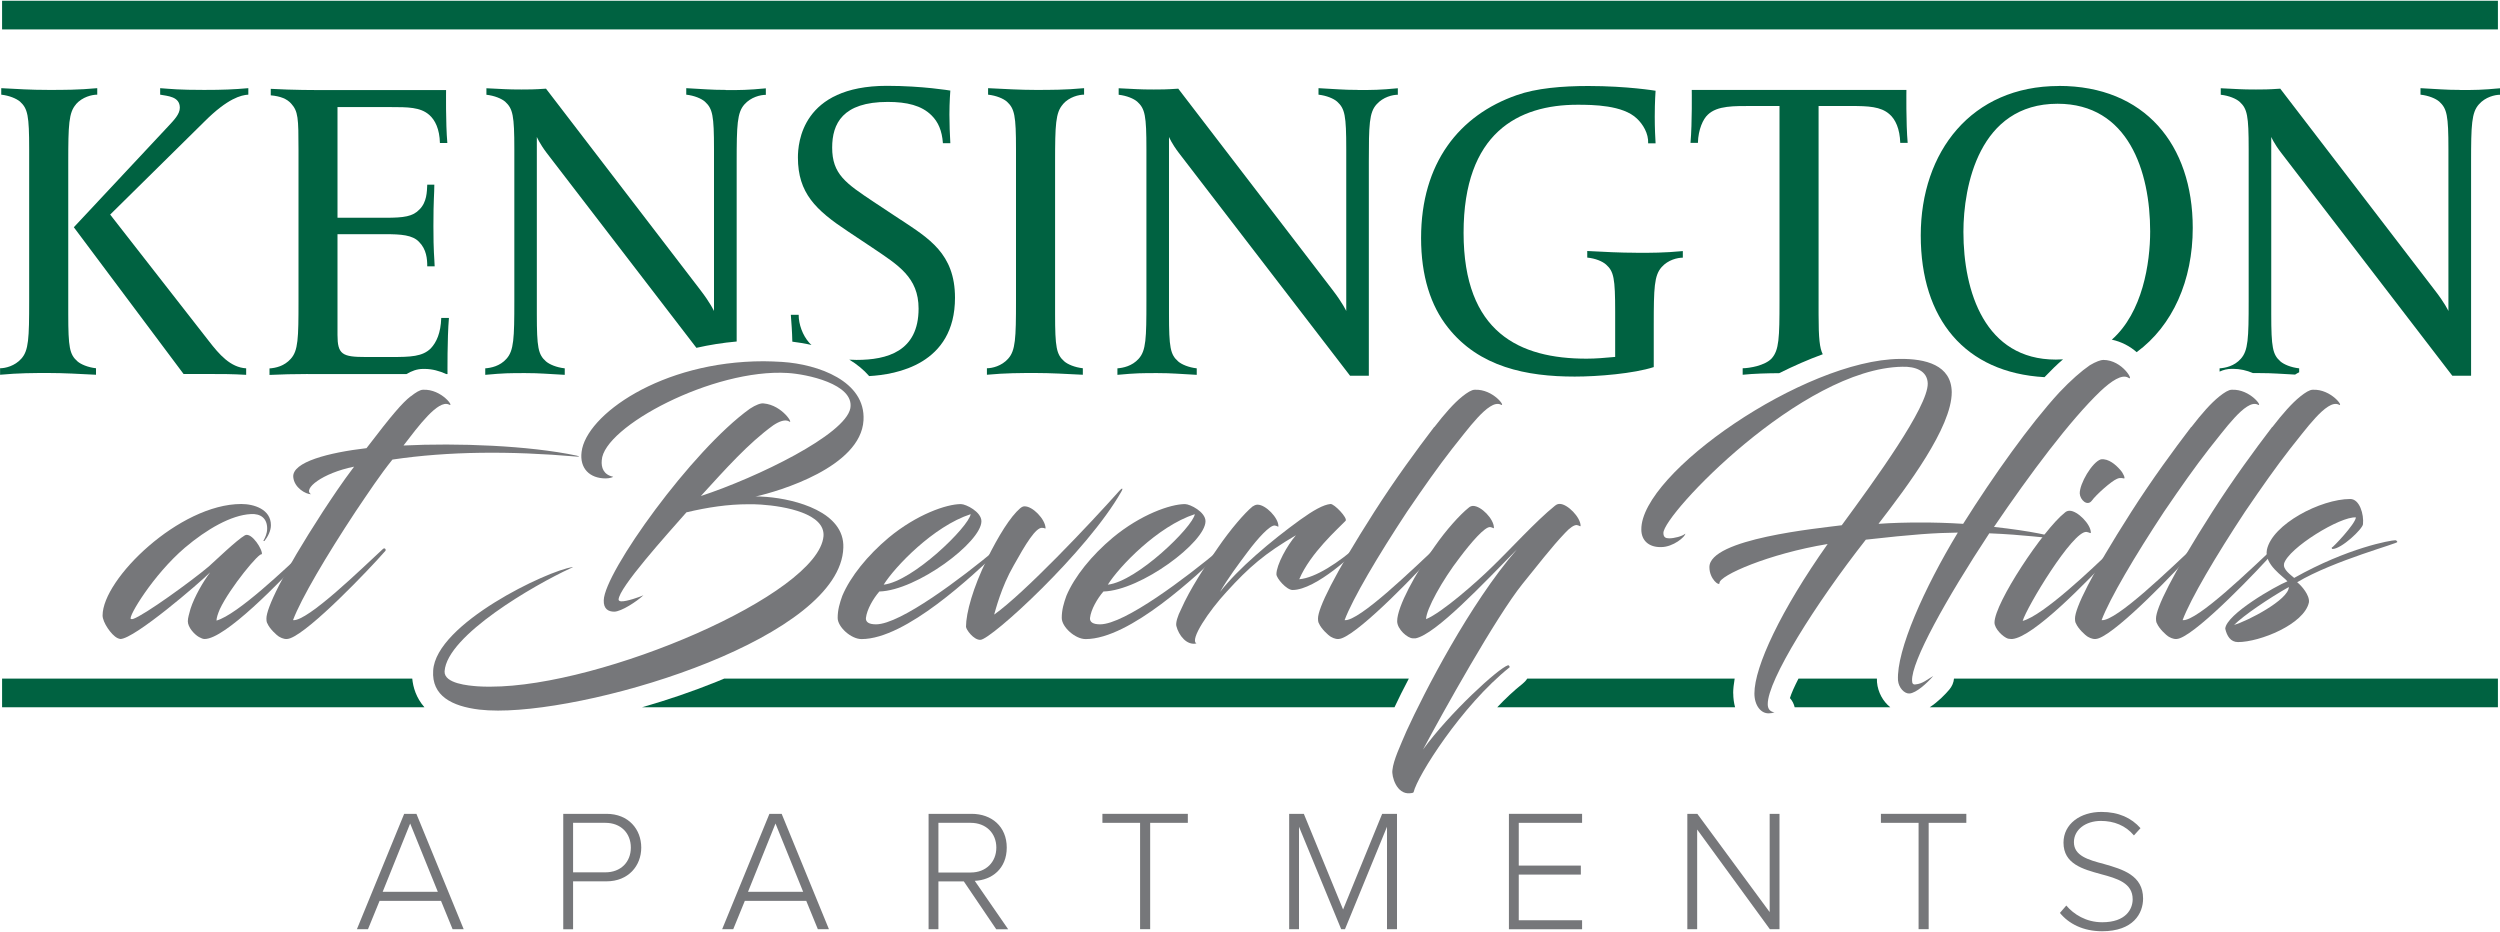
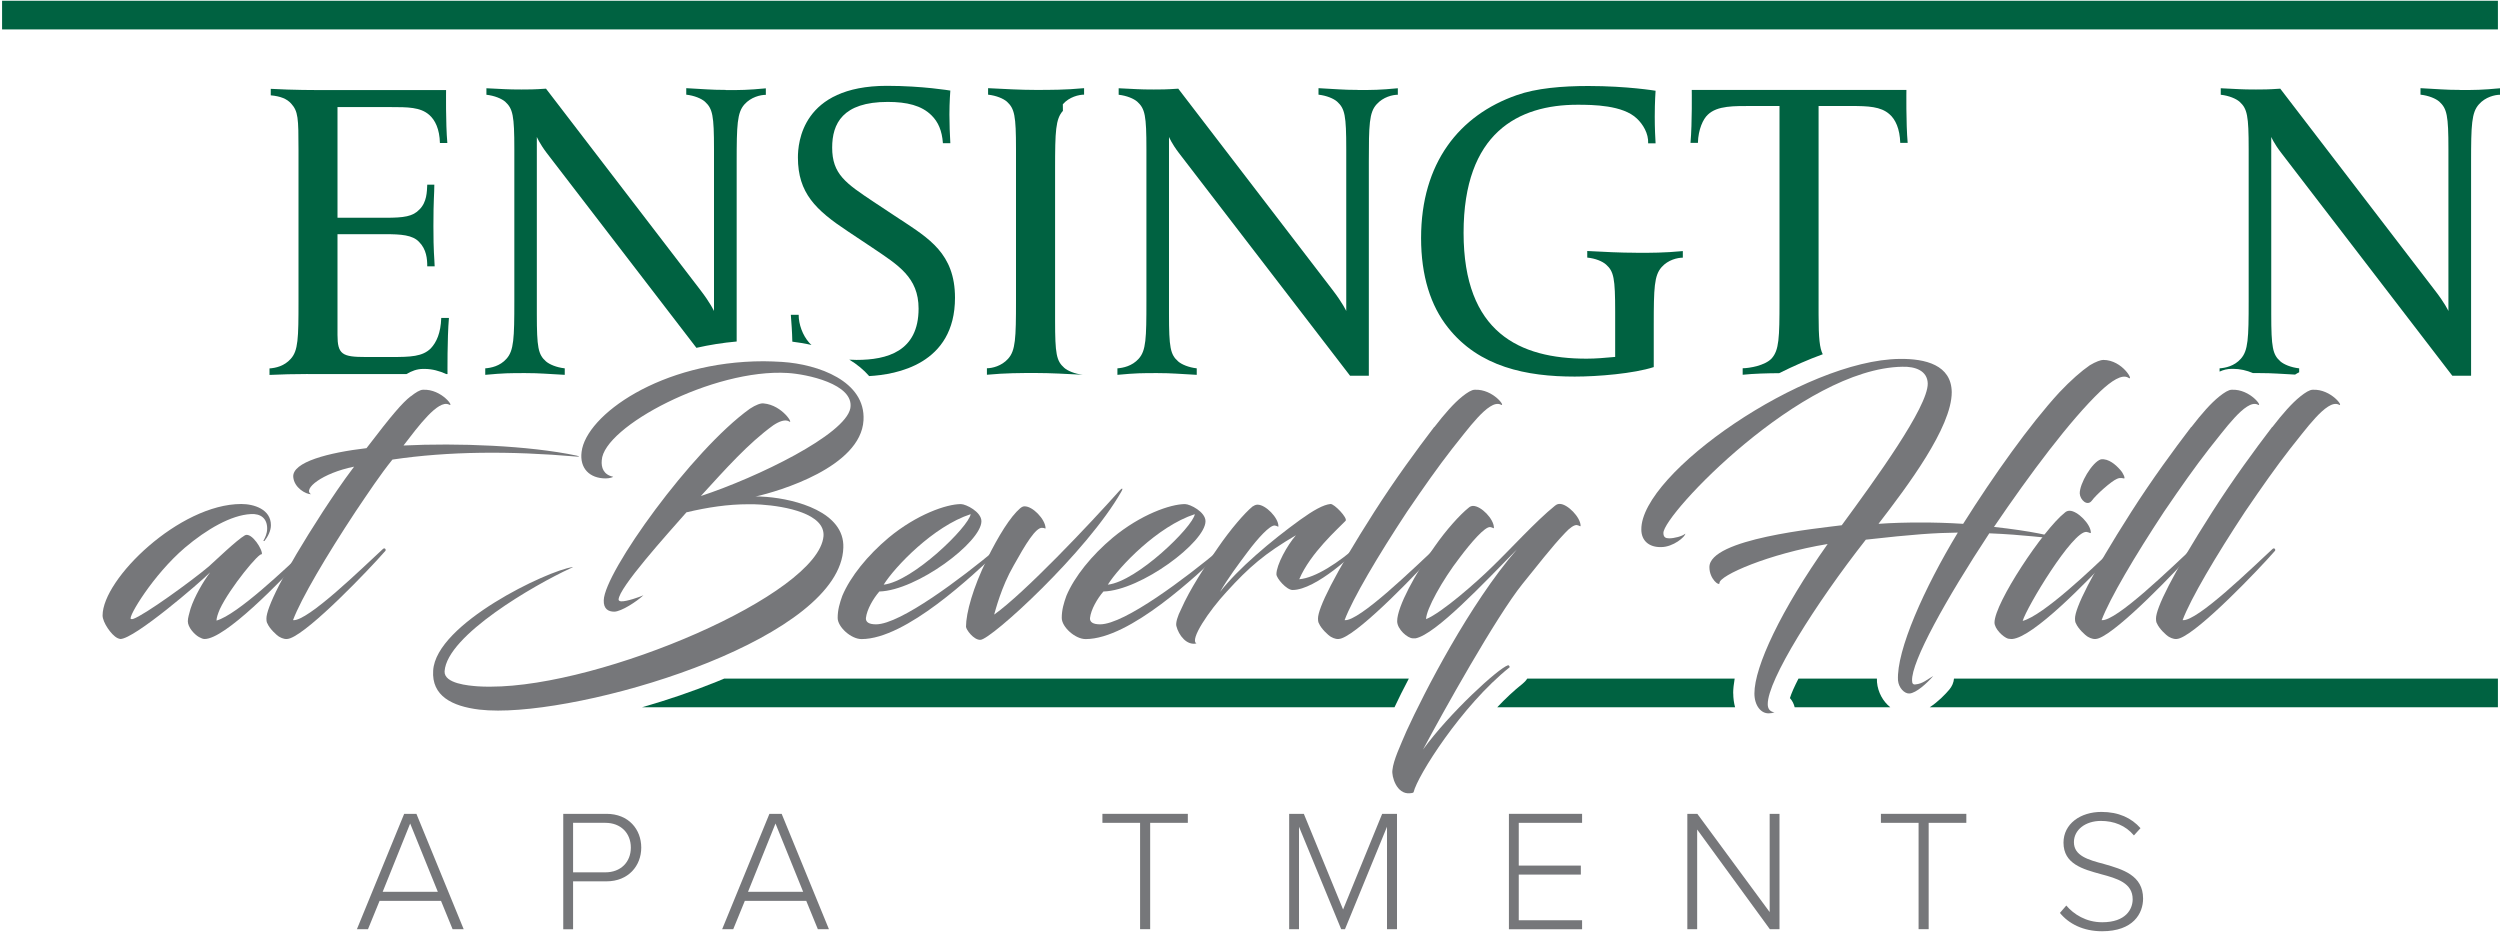
<svg xmlns="http://www.w3.org/2000/svg" id="logos" viewBox="0 0 300 111.84">
  <defs>
    <style>
      .cls-1 {
        fill: #006241;
      }

      .cls-1, .cls-2 {
        stroke-width: 0px;
      }

      .cls-2 {
        fill: #76777a;
      }
    </style>
  </defs>
  <g>
-     <path class="cls-1" d="M29.8,11.36v-.78c-1.72.15-3.02.21-5.31.21-3.02,0-3.91-.11-5.27-.21v.78c.89.17,2.36.21,2.36,1.57,0,.78-.73,1.51-1.36,2.19l-11.36,12.15,13.17,17.61h3.02c1.72,0,2.72,0,4.49.1v-.78c-1.89-.11-3.23-1.66-4.49-3.29l-11.83-15.16,11.31-11.16c2.81-2.81,4.42-3.18,5.26-3.23ZM9.11,12.51c.79-.89,1.93-1.15,2.56-1.15v-.78c-2.25.21-4.02.21-5.84.21-2.3,0-3.65-.11-5.68-.21v.78c.98.11,1.82.47,2.25.83.93.85,1.1,1.68,1.1,5.69v18.23c0,4.49-.06,5.95-.94,6.93-.79.89-1.93,1.15-2.55,1.15v.78c2.23-.21,4.01-.21,5.84-.21s3.65.11,5.67.21v-.78c-.98-.11-1.82-.47-2.23-.83-.94-.83-1.1-1.66-1.1-5.68v-18.23c0-4.48.06-5.95.93-6.93Z" />
    <path class="cls-1" d="M53.84,38.15h-.89c-.06,1.83-.58,2.93-1.25,3.65-1,1-2.45,1.04-4.74,1.04h-3.08c-2.81,0-3.38-.31-3.38-2.65v-12.09h5.67c1.98,0,3.34.1,4.12.93.89.89.98,2.04.98,2.93h.89c-.04-1.21-.15-1.62-.15-4.85s.11-3.8.11-4.95h-.85c-.04.83-.04,2.09-.93,2.97-.79.85-1.87,1-4.06,1h-5.78v-13.28h6.35c2.08,0,3.59,0,4.65.93.72.62,1.25,1.72,1.29,3.38h.89c-.21-2.38-.15-6.35-.15-6.35h-13.39c-2.91,0-4.8,0-7.65-.15v.78c1.19.11,1.93.42,2.44.98.85.94.89,1.72.89,5.59v18.12c0,4.49-.04,5.95-.93,6.93-.79.89-1.83,1.1-2.55,1.15v.78c2.91-.15,5.93-.1,8.85-.1h7.58c.6-.36,1.26-.62,2.01-.62h.17c.89,0,1.79.24,2.61.62h.14s-.04-4.33.17-6.72Z" />
    <path class="cls-1" d="M87.09,10.79c-1.83,0-2.72-.11-4.74-.21v.78c.98.11,1.82.47,2.23.83.94.85,1.1,1.68,1.1,5.69v19.44s-.42-.94-1.66-2.55l-18.5-24.13c-1.41.1-2.14.1-2.93.1-1.82,0-2.18-.06-4.22-.15v.78c.98.11,1.83.47,2.25.83.93.85,1.1,1.68,1.1,5.69v18.23c0,4.49-.06,5.95-.94,6.93-.78.89-1.87,1.1-2.55,1.15v.78c2.23-.21,2.97-.21,4.8-.21s2.7.11,4.74.21v-.78c-1-.11-1.83-.47-2.25-.83-.94-.83-1.1-1.66-1.1-5.68v-21.26s.32.78,1.19,1.93l17.96,23.38c1.54-.35,3.15-.61,4.83-.76v-21.52c0-4.48.06-5.95.93-6.93.79-.89,1.93-1.15,2.57-1.15v-.78c-2.25.21-2.98.21-4.8.21Z" />
    <path class="cls-1" d="M97.09,41.11c-.78-.89-1.25-2.19-1.25-3.33h-.94c.08,1.11.15,1.9.18,3.22.78.1,1.55.22,2.3.4-.1-.08-.19-.19-.29-.29ZM108.08,26.37l-3.23-2.14c-3.38-2.25-4.99-3.34-4.99-6.52,0-2.87,1.25-5.48,6.67-5.48,2.29,0,4.06.42,5.26,1.62.79.78,1.25,1.82,1.36,3.33h.89c-.06-1.14-.11-2.19-.11-3.44,0-1.51.11-2.87.11-2.87,0,0-3.34-.57-7.61-.57-10.22,0-10.68,6.88-10.68,8.6,0,4.27,2.14,6.31,5.99,8.86l2.97,1.98c3.08,2.08,5.52,3.54,5.52,7.29,0,5.16-3.8,6.16-7.45,6.16-.29,0-.57-.01-.86-.03.92.55,1.73,1.22,2.38,1.97,3.23-.18,10.3-1.39,10.3-9.4,0-5.31-3.18-7.14-6.52-9.37Z" />
-     <path class="cls-1" d="M127.54,12.51c.78-.89,1.93-1.15,2.55-1.15v-.78c-2.25.21-4.02.21-5.84.21s-3.65-.11-5.68-.21v.78c1,.11,1.83.47,2.25.83.93.85,1.1,1.68,1.1,5.69v18.23c0,4.49-.06,5.95-.94,6.93-.78.89-1.93,1.15-2.55,1.15v.78c2.23-.21,4.01-.21,5.84-.21s3.65.11,5.67.21v-.78c-.98-.11-1.82-.47-2.23-.83-.94-.83-1.1-1.66-1.1-5.68v-18.23c0-4.48.06-5.95.94-6.93Z" />
+     <path class="cls-1" d="M127.54,12.51c.78-.89,1.93-1.15,2.55-1.15v-.78c-2.25.21-4.02.21-5.84.21s-3.65-.11-5.68-.21v.78c1,.11,1.83.47,2.25.83.93.85,1.1,1.68,1.1,5.69v18.23c0,4.49-.06,5.95-.94,6.93-.78.89-1.93,1.15-2.55,1.15v.78c2.23-.21,4.01-.21,5.84-.21s3.65.11,5.67.21c-.98-.11-1.82-.47-2.23-.83-.94-.83-1.1-1.66-1.1-5.68v-18.23c0-4.48.06-5.95.94-6.93Z" />
    <path class="cls-1" d="M162.96,10.79c-1.83,0-2.72-.11-4.74-.21v.78c.98.11,1.82.47,2.23.83.94.85,1.1,1.68,1.1,5.69v19.44s-.42-.94-1.66-2.55l-18.5-24.13c-1.41.1-2.14.1-2.93.1-1.82,0-2.19-.06-4.22-.15v.78c.98.11,1.82.47,2.23.83.94.85,1.1,1.68,1.1,5.69v18.23c0,4.49-.04,5.95-.93,6.93-.79.89-1.89,1.1-2.55,1.15v.78c2.23-.21,2.97-.21,4.78-.21s2.72.11,4.74.21v-.78c-.98-.11-1.82-.47-2.23-.83-.94-.83-1.1-1.66-1.1-5.68v-21.26s.31.78,1.19,1.93l20.54,26.73h2.25v-25.64c0-4.48.04-5.95.93-6.93.79-.89,1.93-1.15,2.55-1.15v-.78c-2.23.21-2.97.21-4.78.21Z" />
    <path class="cls-1" d="M196.31,30.33c-1.82,0-3.8-.1-5.84-.21v.79c1,.1,1.83.46,2.25.83.94.83,1.1,1.66,1.1,5.67v5.42c-1.25.11-2.25.21-3.44.21-8.03,0-14.75-3.12-14.75-15.11s6.57-15.36,13.66-15.36c1.87,0,5.46.04,7.14,1.66.72.68,1.4,1.77,1.35,2.97h.89c-.04-.68-.1-1.82-.1-3.18,0-1.83.1-3.13.1-3.13,0,0-3.38-.57-8.07-.57-3.13,0-6.25.26-8.6,1.1-6.88,2.4-11.47,8.13-11.47,17.14,0,4.55,1.15,8.14,3.23,10.75,3.74,4.74,9.43,5.88,15.21,5.88,2.76,0,7.09-.36,9.48-1.14v-5.06c0-4.48.06-5.93.94-6.93.78-.89,1.93-1.14,2.55-1.14v-.79c-2.25.21-3.8.21-5.63.21Z" />
    <path class="cls-1" d="M228.76,10.79h-25.75s.06,3.97-.15,6.35h.89c.04-1.61.62-2.86,1.19-3.38,1.15-1.1,3.13-1.04,5.48-1.04h3.12v23.39c0,4.49-.06,5.89-.93,6.89-.79.87-2.72,1.19-3.49,1.19v.78c1.36-.14,2.94-.18,4.38-.19,1.73-.86,3.49-1.64,5.23-2.27-.37-.73-.5-1.9-.5-4.77V12.72h3.87c2.08,0,3.59.06,4.63.98.73.62,1.25,1.77,1.3,3.44h.89c-.21-2.38-.15-6.35-.15-6.35Z" />
-     <path class="cls-1" d="M247.06,10.32c-10.47,0-16.57,7.88-16.57,17.93s5.32,16.47,14.85,17.01c.76-.8,1.51-1.53,2.22-2.14-.28.01-.57.03-.86.03-8.5,0-11.09-8.14-11.09-15.32,0-5.48,1.87-15.38,11.3-15.38,8.5,0,11.11,8.13,11.11,15.32,0,3.8-.9,9.72-4.6,12.99,1.14.24,2.18.79,2.98,1.5,4.34-3.19,6.73-8.62,6.73-14.91,0-10.01-5.78-17.04-16.06-17.04Z" />
    <path class="cls-1" d="M295.2,10.79c-1.82,0-2.7-.11-4.74-.21v.78c1,.11,1.83.47,2.25.83.93.85,1.1,1.68,1.1,5.69v19.44s-.42-.94-1.68-2.55l-18.5-24.13c-1.4.1-2.14.1-2.91.1-1.83,0-2.19-.06-4.23-.15v.78c1,.11,1.83.47,2.25.83.94.85,1.1,1.68,1.1,5.69v18.23c0,4.49-.06,5.95-.94,6.93-.78.89-1.87,1.1-2.55,1.15v.39c.46-.21.94-.33,1.47-.33h.17c.8,0,1.62.19,2.37.51h.79c1.66,0,2.55.1,4.26.18.15-.1.32-.19.49-.28v-.47c-1-.11-1.83-.47-2.25-.83-.93-.83-1.1-1.66-1.1-5.68v-21.26s.32.78,1.21,1.93l20.52,26.73h2.25v-25.64c0-4.48.06-5.95.94-6.93.78-.89,1.93-1.15,2.55-1.15v-.78c-2.25.21-2.97.21-4.8.21Z" />
  </g>
  <rect class="cls-1" x=".25" y=".09" width="299.5" height="3.44" />
  <g>
-     <path class="cls-1" d="M49.47,81.43c.1,1.03.46,2.3,1.46,3.44H.25v-3.44h49.22Z" />
    <path class="cls-1" d="M86.91,81.43h82.15c-.65,1.23-1.23,2.4-1.72,3.44h-90.29c3.05-.87,6.07-1.9,8.89-3.04.32-.12.64-.26.97-.4Z" />
    <path class="cls-1" d="M207.99,83.21c0,.58.08,1.15.22,1.66h-28.54c.97-1.03,2-2,3.05-2.83.22-.18.4-.37.55-.61h24.89c-.11.65-.18,1.25-.18,1.77Z" />
    <path class="cls-1" d="M226.83,84.87h-11.47c-.1-.42-.29-.79-.57-1.1.18-.58.53-1.37,1.03-2.34h9.41c0,.15,0,.31.01.44.11,1.21.72,2.3,1.58,2.99Z" />
    <path class="cls-1" d="M299.75,81.43v3.44h-68.18c1.04-.68,1.9-1.59,2.34-2.11.33-.39.53-.85.57-1.33h65.27Z" />
  </g>
  <g>
    <path class="cls-2" d="M54.31,111.5l-1.39-3.4h-7.37l-1.39,3.4h-1.33l5.67-13.84h1.47l5.67,13.84h-1.33ZM49.22,98.82l-3.3,8.2h6.62l-3.32-8.2Z" />
    <path class="cls-2" d="M67.59,111.5v-13.84h5.19c2.66,0,4.17,1.87,4.17,4.05s-1.54,4.05-4.17,4.05h-4.01v5.75h-1.18ZM72.65,98.74h-3.88v5.94h3.88c1.83,0,3.05-1.22,3.05-2.97s-1.22-2.97-3.05-2.97Z" />
    <path class="cls-2" d="M98.14,111.5l-1.39-3.4h-7.37l-1.39,3.4h-1.33l5.67-13.84h1.47l5.67,13.84h-1.33ZM93.06,98.82l-3.3,8.2h6.62l-3.32-8.2Z" />
-     <path class="cls-2" d="M119.54,111.5l-3.88-5.73h-3.05v5.73h-1.18v-13.84h5.17c2.39,0,4.21,1.52,4.21,4.05s-1.78,3.9-3.84,3.99l4.01,5.81h-1.43ZM116.49,98.74h-3.88v5.96h3.88c1.83,0,3.07-1.25,3.07-2.99s-1.25-2.97-3.07-2.97Z" />
    <path class="cls-2" d="M136.81,111.5v-12.76h-4.52v-1.08h10.25v1.08h-4.52v12.76h-1.2Z" />
    <path class="cls-2" d="M166.44,111.5v-12.29l-5.04,12.29h-.46l-5.06-12.29v12.29h-1.18v-13.84h1.76l4.71,11.48,4.69-11.48h1.78v13.84h-1.2Z" />
    <path class="cls-2" d="M181.07,111.5v-13.84h8.78v1.08h-7.6v5.13h7.45v1.08h-7.45v5.48h7.6v1.08h-8.78Z" />
    <path class="cls-2" d="M212.38,111.5l-8.72-11.96v11.96h-1.18v-13.84h1.2l8.68,11.79v-11.79h1.18v13.84h-1.16Z" />
    <path class="cls-2" d="M230.23,111.5v-12.76h-4.52v-1.08h10.25v1.08h-4.52v12.76h-1.2Z" />
    <path class="cls-2" d="M247.95,108.66c.89,1.04,2.35,2.01,4.32,2.01,2.84,0,3.65-1.58,3.65-2.76,0-1.95-1.85-2.49-3.8-3.01-2.18-.6-4.5-1.22-4.5-3.78,0-2.26,2.03-3.69,4.55-3.69,2.08,0,3.61.73,4.69,1.95l-.79.87c-1-1.2-2.41-1.74-3.96-1.74-1.85,0-3.24,1.06-3.24,2.55,0,1.64,1.72,2.12,3.61,2.62,2.24.64,4.69,1.35,4.69,4.15,0,1.78-1.18,3.92-4.92,3.92-2.28,0-4.01-.91-5.06-2.2l.77-.89Z" />
  </g>
  <g>
    <path class="cls-2" d="M25.2,68.7c-1.21,1.21-9.07,7.98-10.76,7.98-.08,0-.28-.08-.36-.12-.73-.36-1.77-1.89-1.77-2.7,0-4.39,9.23-13.38,16.65-13.38,1.53,0,3.55.64,3.55,2.54,0,.68-.36,1.37-.77,1.89-.08.04-.16,0-.12-.04.2-.36.44-.85.44-1.45,0-1.21-.77-1.81-1.97-1.73-2.34.12-5.28,1.81-7.9,4.03-3.83,3.27-6.85,8.34-6.49,8.55.08.04.16.04.28,0,1.33-.44,6.97-4.52,9.07-6.29.73-.64,3.35-3.18,4.35-3.75.81-.4,2.18,1.81,2.02,2.3-.2-.4-3.83,3.99-5.04,6.57-.24.56-.4,1.05-.4,1.37,2.54-.73,8.3-6.25,10.8-8.59.2-.2.4.12.28.24-3.51,3.83-10.08,10.56-12.5,10.56-.2,0-.4-.08-.69-.24-.56-.32-1.33-1.17-1.33-1.89,0-.4.16-.89.32-1.49.48-1.49,1.57-3.34,2.34-4.35Z" />
    <path class="cls-2" d="M49.27,47.58c.6-.48,1.13-.81,1.49-.81,2.26-.12,3.87,2.22,3.1,1.77-1.29-.6-3.67,2.62-5.44,4.92,6.49-.32,15,0,20.76,1.21.32.08.48.16,0,.12-7.98-.69-15.36-.64-22.09.36-1.49,1.85-2.82,3.87-4.43,6.25-3.51,5.32-6.53,10.44-7.5,13.02,1.73.2,8.43-6.37,10.8-8.55.24-.2.4.12.28.24-1.97,2.26-8.99,9.59-11.41,10.48-.52.2-.93.04-1.29-.16-.32-.16-1.21-1.01-1.45-1.61-.04-.08-.12-.16-.12-.6,0-1.21,1.81-5.16,6.77-12.82,1.09-1.65,2.26-3.43,3.75-5.4-3.83.77-6.21,2.7-5.16,3.31-.64,0-2.02-.77-2.14-2.06-.16-1.81,4.27-2.94,8.79-3.47,3.14-4.11,4.27-5.4,5.28-6.21Z" />
    <path class="cls-2" d="M84.14,59.51c6.73-2.22,17.29-7.34,17.9-10.52.52-2.94-5.36-4.11-7.5-4.23-8.95-.56-22.13,6.45-22.33,10.48-.08.85.2,1.73,1.37,1.97,0,.04-.4.2-.89.2-1.94,0-3.15-1.21-2.9-3.18.52-4.39,9.51-10.88,21.85-10.88.73,0,1.45.04,2.22.08,4.31.28,10.04,2.3,9.76,7.01-.32,5.6-10.12,8.51-12.98,9.15.2-.04.77,0,1.37.04,3.47.28,9.35,1.81,9.19,6.09-.32,10.68-29.06,19.55-41.44,19.55-.81,0-1.57-.04-2.26-.12-3.27-.4-5.72-1.65-5.52-4.68.32-5.64,13.75-12.01,16.73-12.42.04.04,0,.04-.28.16-4.27,1.97-14.79,8.02-15.08,12.34-.08,1.49,2.9,1.73,3.99,1.81.48.04,1.01.04,1.53.04,13.38,0,39.34-11.05,39.95-18.06.2-2.7-4.55-3.59-7.5-3.79-.52-.04-1.01-.04-1.53-.04-2.42,0-4.84.36-7.42.97-2.3,2.62-8.14,9.07-8.14,10.48,0,.12.16.2.32.2.6.04,2.22-.52,2.66-.73-.77.73-2.66,1.97-3.51,1.97-.69,0-1.29-.32-1.25-1.37.08-3.35,10.56-17.98,17.53-22.98.73-.48,1.33-.69,1.65-.64,2.3.2,3.71,2.66,3.02,2.14-.44-.24-1.13,0-1.85.48-3.02,2.18-5.76,5.28-8.67,8.46Z" />
    <path class="cls-2" d="M103.91,74.15c-.04.48.32.77,1.21.77,2.94,0,10.32-5.6,14.39-8.99.12-.08.4.12.28.24-3.02,2.82-11.05,10.52-16.41,10.52-1.25,0-2.86-1.45-2.86-2.54,0-.97.24-1.77.56-2.66.97-2.3,3.02-4.84,5.56-6.97,3.35-2.78,6.93-4.03,8.67-4.03.6,0,2.46.93,2.46,2.06,0,2.5-7.74,8.3-12.25,8.43-.73.85-1.49,2.14-1.61,3.18ZM106.04,70.16c3.51-.4,10.2-6.93,10.44-8.46-4.47,1.45-9.11,6.33-10.44,8.46Z" />
    <path class="cls-2" d="M118.42,67.13c1.41-2.86,2.82-5.12,3.99-6.13.24-.2.4-.24.52-.24.97-.04,2.5,1.53,2.54,2.62-.04.12-.08-.04-.4-.04-.77-.08-2.01,1.97-3.43,4.52-1.49,2.58-2.18,5.36-2.34,5.89,3.63-2.58,11.49-10.88,15.04-14.87.28-.32.48-.36.24.08-4.11,7.26-15.68,17.82-16.93,17.82-.81.04-1.73-1.25-1.73-1.57,0-1.65.85-4.72,2.5-8.06Z" />
    <path class="cls-2" d="M130.8,74.15c-.04.48.32.77,1.21.77,2.94,0,10.32-5.6,14.39-8.99.12-.08.4.12.28.24-3.02,2.82-11.05,10.52-16.41,10.52-1.25,0-2.86-1.45-2.86-2.54,0-.97.24-1.77.56-2.66.97-2.3,3.02-4.84,5.56-6.97,3.35-2.78,6.93-4.03,8.67-4.03.6,0,2.46.93,2.46,2.06,0,2.5-7.74,8.3-12.25,8.43-.73.85-1.49,2.14-1.61,3.18ZM132.94,70.16c3.51-.4,10.2-6.93,10.44-8.46-4.47,1.45-9.11,6.33-10.44,8.46Z" />
    <path class="cls-2" d="M150.35,60.76c.24-.16.4-.2.56-.2.97,0,2.5,1.57,2.5,2.58,0,.16-.12-.04-.44-.08-.6-.04-2.02,1.53-3.23,3.14-1.09,1.45-2.5,3.35-3.34,4.84,2.14-2.78,6.17-6.17,9.63-8.67,1.57-1.13,2.78-1.81,3.63-1.89.44-.04,2.1,1.69,1.81,2.02-.89.93-4.23,3.87-5.56,7.01,1.93-.16,4.72-1.98,7.22-4.19.04-.04.28-.08.32,0-.73.97-5.56,5.48-8.34,5.48-.73,0-1.94-1.41-1.94-1.89,0-1.13,1.29-3.47,2.34-4.68-3.71,2.18-5.6,3.79-8.34,6.81-2.06,2.22-4.47,5.76-3.59,6.17-1.17.28-2.14-.97-2.42-2.1-.08-.36.12-1.13.6-2.06,1.01-2.3,2.82-5.08,4.43-7.38,1.41-2.06,3.15-4.11,4.15-4.92Z" />
    <path class="cls-2" d="M172.12,51.25c1.21-1.57,2.34-2.86,3.35-3.67.6-.48,1.13-.81,1.49-.81,2.26-.12,3.87,2.22,3.1,1.77-1.41-.64-4.03,3.14-5.81,5.32-1.73,2.22-3.39,4.59-5.4,7.54-3.51,5.32-6.53,10.44-7.5,13.02,1.73.2,8.43-6.37,10.8-8.55.24-.2.4.12.28.24-1.97,2.26-8.99,9.59-11.41,10.48-.52.2-.93.04-1.29-.16-.32-.16-1.21-1.01-1.45-1.61-.04-.08-.12-.16-.12-.6,0-1.21,1.85-5.12,6.77-12.82,2.5-3.91,5.08-7.42,7.17-10.16Z" />
    <path class="cls-2" d="M182.69,70.08c-3.14,3.91-9.55,15.4-11.93,19.87,3.18-4.39,9.03-9.75,10.2-10.12.2,0,.2.24.2.24-5.76,4.6-11.09,13.06-11.53,15-.08.08-.24.12-.44.12-1.61.16-2.22-2.06-2.1-2.78.12-1.21.97-2.98,1.69-4.68,2.1-4.59,7.58-15.28,13.26-21.81-4.07,4.15-9.76,10.2-12.17,10.68h-.32c-.64,0-1.89-1.09-1.89-2.06,0-1.73,2.22-5.8,4.52-8.99,1.37-1.97,3.02-3.79,4.03-4.6.2-.2.44-.24.56-.24.97,0,2.5,1.57,2.5,2.62,0,.16-.12-.04-.44-.08-.64-.08-2.3,1.85-3.67,3.67-2.06,2.66-4.03,6.21-4.03,7.38,1.94-.81,6.05-4.43,7.94-6.29,2.14-2.06,5.28-5.52,7.5-7.3.24-.2.4-.24.6-.24.93,0,2.5,1.61,2.5,2.62,0,.16-.16-.04-.44-.08-.32-.04-.85.32-1.41.93-1.69,1.77-3.34,3.95-5.12,6.13Z" />
    <path class="cls-2" d="M238.72,63.99c-5.2,7.9-9.39,15.44-9.27,17.7,0,.32.12.48.4.44.89-.08,1.41-.6,2.14-1.01-.73.85-2.06,2.06-2.86,2.1-.6.04-1.29-.69-1.37-1.57-.2-3.59,3.15-11.09,7.18-17.74-2.82.04-5.24.2-11.04.85-6.05,7.7-11.81,16.89-11.77,19.75,0,.52.24.89.81.97-.2.08-.44.12-.68.12-.93.04-1.73-.93-1.73-2.38,0-3.23,3.18-10,8.79-17.94-7.09,1.17-13.02,3.79-12.98,4.68,0,.44-1.21-.48-1.21-1.89-.04-3.43,13.18-4.68,15.88-5.04,3.99-5.44,10.36-14.19,10.32-17.01-.04-1.53-1.49-2.06-3.06-2.01-12.05.2-28.7,17.74-28.66,19.95,0,.52.28.64.69.64.6,0,1.57-.24,1.94-.56,0,.36-1.45,1.61-2.9,1.61-1.45.04-2.38-.77-2.38-2.1-.08-6.77,19.55-20.36,31-20.48,3.1-.04,6.21.73,6.25,3.99,0,4.23-5.32,11.29-8.79,15.8,1.69-.12,3.35-.16,5.08-.16,1.57,0,3.26.04,5.08.16,3.71-5.89,7.98-11.89,11.53-15.76,1.37-1.45,2.66-2.58,3.67-3.27.73-.44,1.33-.64,1.61-.64,2.34,0,3.75,2.66,3.02,2.14-.77-.48-2.06.4-3.35,1.61-3.63,3.47-8.43,9.88-12.78,16.29,4.39.48,7.38,1.13,7.38,1.37-.89,0-3.83-.44-7.9-.6Z" />
    <path class="cls-2" d="M240.99,76.65c-.64-.2-1.65-1.21-1.65-1.94,0-2.34,5.84-11.13,8.42-13.18.2-.2.44-.24.6-.24.93,0,2.54,1.61,2.54,2.62,0,.16-.2-.04-.52-.08-1.65-.16-7.18,9.03-7.66,10.68,2.46-.65,8.34-6.25,10.8-8.63.28-.2.48.12.36.24-3.51,3.79-9.92,10.36-12.41,10.56-.16,0-.28,0-.48-.04ZM254.45,56.41c.36.4.6,1.01.44,1.01-.08,0-.4-.16-.85.04-.69.28-2.54,1.94-3.02,2.62-.56.73-1.41-.12-1.45-.85-.04-1.17,1.49-3.79,2.54-4.11.93-.12,1.81.68,2.34,1.29Z" />
    <path class="cls-2" d="M262.96,51.25c1.21-1.57,2.34-2.86,3.35-3.67.6-.48,1.13-.81,1.49-.81,2.26-.12,3.87,2.22,3.1,1.77-1.41-.64-4.03,3.14-5.81,5.32-1.73,2.22-3.39,4.59-5.4,7.54-3.51,5.32-6.53,10.44-7.5,13.02,1.73.2,8.43-6.37,10.8-8.55.24-.2.4.12.28.24-1.97,2.26-8.99,9.59-11.41,10.48-.52.2-.93.04-1.29-.16-.32-.16-1.21-1.01-1.45-1.61-.04-.08-.12-.16-.12-.6,0-1.21,1.85-5.12,6.77-12.82,2.5-3.91,5.08-7.42,7.17-10.16Z" />
    <path class="cls-2" d="M272.68,51.25c1.21-1.57,2.34-2.86,3.35-3.67.6-.48,1.13-.81,1.49-.81,2.26-.12,3.87,2.22,3.1,1.77-1.41-.64-4.03,3.14-5.81,5.32-1.73,2.22-3.39,4.59-5.4,7.54-3.51,5.32-6.53,10.44-7.5,13.02,1.73.2,8.43-6.37,10.8-8.55.24-.2.4.12.28.24-1.97,2.26-8.99,9.59-11.41,10.48-.52.2-.93.04-1.29-.16-.32-.16-1.21-1.01-1.45-1.61-.04-.08-.12-.16-.12-.6,0-1.21,1.85-5.12,6.77-12.82,2.5-3.91,5.08-7.42,7.17-10.16Z" />
-     <path class="cls-2" d="M274.09,67.66c-.16.68.81,1.33,1.21,1.69,6.45-3.63,11.61-4.52,12.13-4.52.08,0,.24.08.24.2.36.12-7.62,2.22-12.01,4.84.52.4,1.53,1.57,1.41,2.42-.57,2.62-5.89,4.76-8.51,4.76-.89,0-1.33-.73-1.53-1.61.12-1.73,6.05-5.12,7.46-5.68-.44-.56-2.82-2.01-2.46-3.79.64-3.06,6.45-6.09,10-6.09,1.13,0,1.65,1.85,1.53,3.02-.04.57-2.58,2.98-3.67,2.98-.04,0-.12-.16-.08-.16.12,0,2.82-2.82,2.9-3.63-1.85-.16-8.1,3.67-8.63,5.56ZM268.09,74.99c1.57-.44,6.57-3.02,6.57-4.55-2.42,1.37-5.4,3.39-6.57,4.55Z" />
  </g>
</svg>